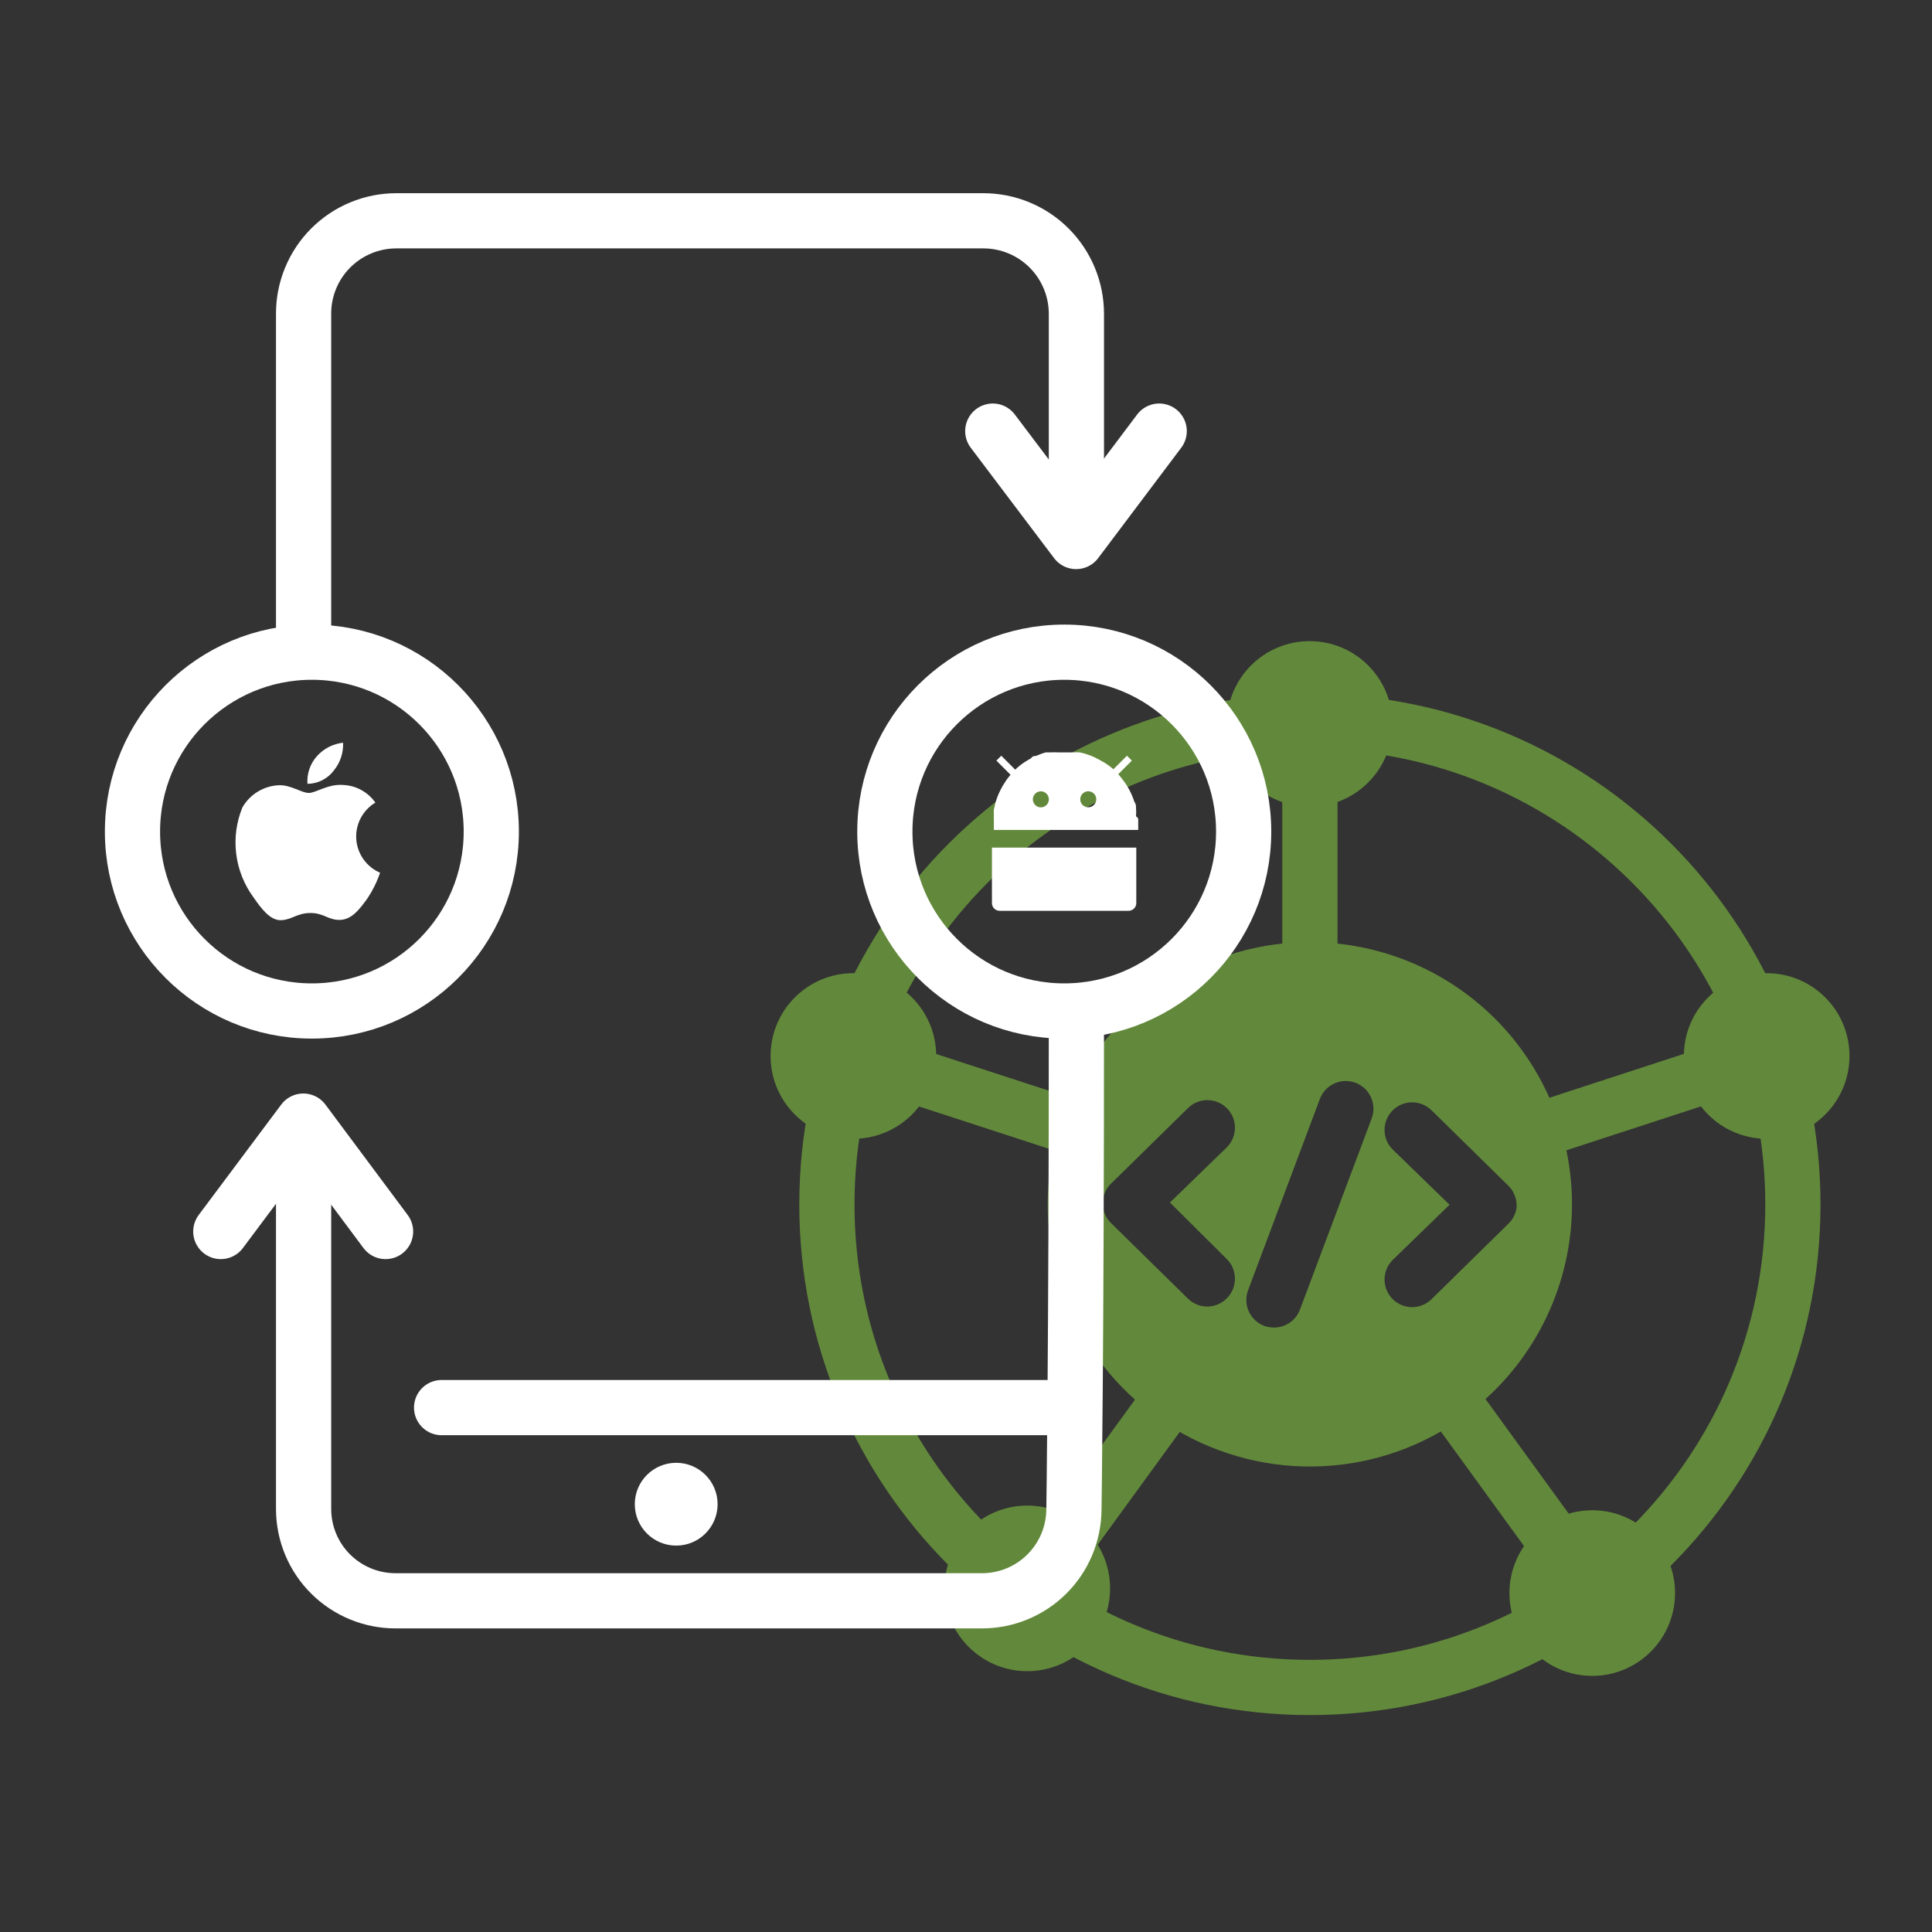
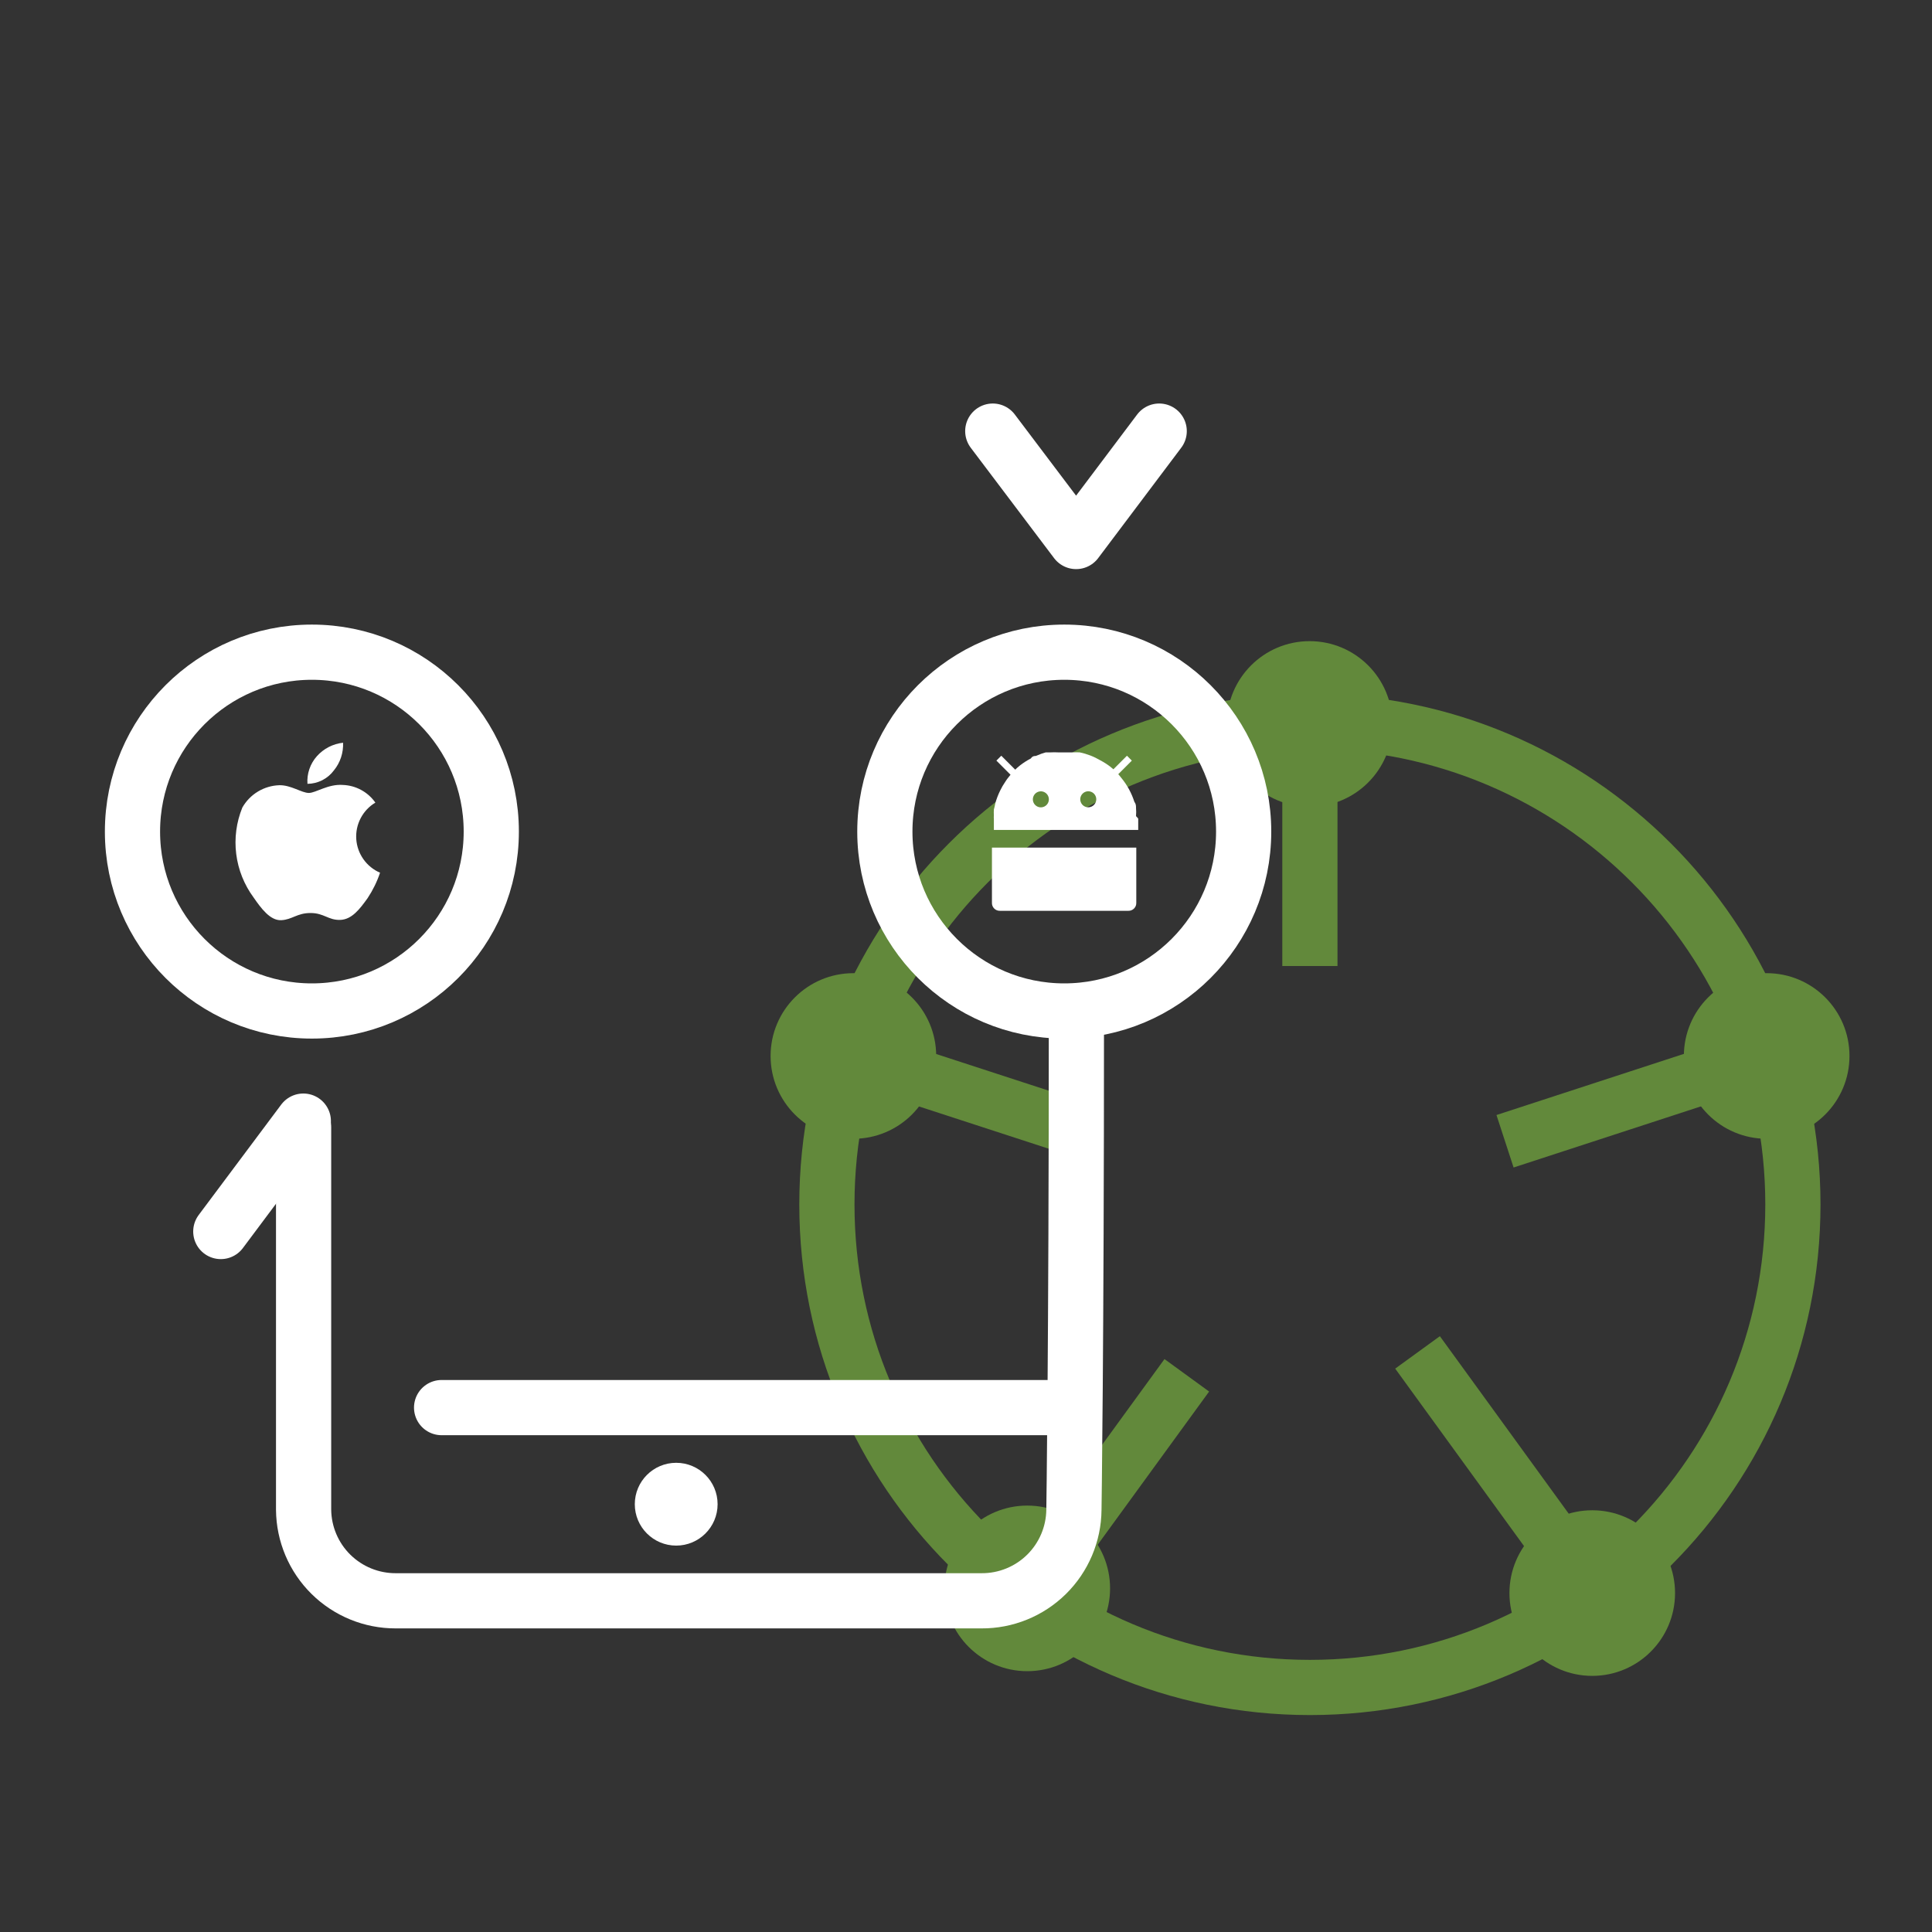
<svg xmlns="http://www.w3.org/2000/svg" width="70" height="70" viewBox="0 0 70 70" fill="none">
  <rect x="0" y="0" width="70" height="70" fill="#333333" stroke="none" />
-   <path d="M8 44.62L10.99 40.62L13.97 44.62" stroke="white" stroke-width="2" stroke-linecap="round" stroke-linejoin="round" />
+   <path d="M8 44.62L10.99 40.62" stroke="white" stroke-width="2" stroke-linecap="round" stroke-linejoin="round" />
  <path d="M35.97 15.62L38.99 19.62L42 15.62" stroke="white" stroke-width="2" stroke-linecap="round" stroke-linejoin="round" />
  <path d="M47.46 61.14C57.125 61.14 64.96 53.305 64.96 43.64C64.96 33.975 57.125 26.14 47.46 26.14C37.795 26.14 29.96 33.975 29.96 43.64C29.96 53.305 37.795 61.14 47.46 61.14Z" stroke="#62893B" stroke-width="2" stroke-miterlimit="10" />
-   <path d="M54.18 36.92C52.851 35.59 51.159 34.685 49.316 34.318C47.473 33.951 45.562 34.138 43.826 34.857C42.09 35.576 40.605 36.794 39.561 38.356C38.517 39.919 37.96 41.755 37.96 43.635C37.96 45.514 38.517 47.351 39.561 48.913C40.605 50.476 42.09 51.694 43.826 52.412C45.562 53.131 47.473 53.319 49.316 52.952C51.159 52.585 52.851 51.679 54.18 50.35C55.957 48.567 56.956 46.152 56.956 43.635C56.956 41.117 55.957 38.703 54.18 36.92ZM44.45 45.62C44.544 45.713 44.618 45.823 44.669 45.945C44.719 46.067 44.745 46.198 44.745 46.33C44.745 46.462 44.719 46.593 44.669 46.714C44.618 46.836 44.544 46.947 44.45 47.04C44.357 47.134 44.247 47.209 44.125 47.261C44.003 47.312 43.872 47.339 43.74 47.34C43.477 47.339 43.226 47.234 43.04 47.05L40.25 44.31C40.156 44.217 40.082 44.106 40.031 43.984C39.98 43.862 39.954 43.732 39.954 43.6C39.954 43.468 39.98 43.337 40.031 43.215C40.082 43.093 40.156 42.983 40.25 42.89L43.04 40.15C43.227 39.964 43.481 39.859 43.745 39.859C44.009 39.859 44.262 39.964 44.45 40.15C44.544 40.243 44.618 40.353 44.669 40.475C44.719 40.597 44.745 40.728 44.745 40.86C44.745 40.992 44.719 41.123 44.669 41.244C44.618 41.366 44.544 41.477 44.45 41.57L42.39 43.57L44.45 45.62ZM49.7 40.52L47.1 47.45C47.028 47.641 46.9 47.806 46.732 47.922C46.564 48.038 46.364 48.1 46.16 48.1C46.041 48.099 45.922 48.079 45.81 48.04C45.686 47.994 45.573 47.925 45.476 47.835C45.379 47.745 45.301 47.637 45.246 47.517C45.192 47.398 45.161 47.268 45.156 47.136C45.152 47.005 45.173 46.873 45.22 46.75L47.82 39.82C47.866 39.696 47.935 39.583 48.025 39.487C48.115 39.39 48.223 39.312 48.343 39.258C48.462 39.203 48.592 39.172 48.723 39.167C48.855 39.163 48.986 39.184 49.11 39.23C49.233 39.276 49.346 39.346 49.443 39.435C49.539 39.525 49.617 39.633 49.672 39.753C49.727 39.872 49.757 40.002 49.762 40.133C49.767 40.265 49.746 40.396 49.7 40.52ZM54.88 44C54.833 44.125 54.758 44.238 54.66 44.33L51.87 47.07C51.682 47.256 51.429 47.361 51.165 47.361C50.901 47.361 50.647 47.256 50.46 47.07C50.366 46.977 50.292 46.866 50.241 46.744C50.19 46.623 50.164 46.492 50.164 46.36C50.164 46.228 50.19 46.097 50.241 45.975C50.292 45.853 50.366 45.743 50.46 45.65L52.52 43.65L50.46 41.65C50.366 41.557 50.292 41.446 50.241 41.324C50.19 41.203 50.164 41.072 50.164 40.94C50.164 40.808 50.19 40.677 50.241 40.555C50.292 40.433 50.366 40.323 50.46 40.23C50.647 40.044 50.901 39.939 51.165 39.939C51.429 39.939 51.682 40.044 51.87 40.23L54.66 42.97C54.753 43.059 54.825 43.169 54.87 43.29C54.899 43.35 54.919 43.414 54.93 43.48C54.96 43.605 54.96 43.735 54.93 43.86C54.918 43.908 54.901 43.955 54.88 44Z" fill="#62893B" />
  <path d="M64.01 41.26C65.667 41.26 67.01 39.917 67.01 38.26C67.01 36.603 65.667 35.26 64.01 35.26C62.353 35.26 61.01 36.603 61.01 38.26C61.01 39.917 62.353 41.26 64.01 41.26Z" fill="#62893B" />
  <path d="M47.45 29.23C49.107 29.23 50.45 27.887 50.45 26.23C50.45 24.574 49.107 23.23 47.45 23.23C45.793 23.23 44.45 24.574 44.45 26.23C44.45 27.887 45.793 29.23 47.45 29.23Z" fill="#62893B" />
  <path d="M47.46 26.23V35.001" stroke="#62893B" stroke-width="2" stroke-miterlimit="10" />
  <path d="M38.8 40.83L30.91 38.26" stroke="#62893B" stroke-width="2" stroke-miterlimit="10" />
  <path d="M43 49.83L37.26 57.72" stroke="#62893B" stroke-width="2" stroke-miterlimit="10" />
  <path d="M57.69 57.72L51.36 49" stroke="#62893B" stroke-width="2" stroke-miterlimit="10" />
  <path d="M54.53 41.35L64 38.26" stroke="#62893B" stroke-width="2" stroke-miterlimit="10" />
  <path d="M30.92 41.26C32.577 41.26 33.92 39.917 33.92 38.26C33.92 36.603 32.577 35.26 30.92 35.26C29.263 35.26 27.92 36.603 27.92 38.26C27.92 39.917 29.263 41.26 30.92 41.26Z" fill="#62893B" />
  <path d="M37.22 60.55C38.877 60.55 40.22 59.207 40.22 57.55C40.22 55.893 38.877 54.55 37.22 54.55C35.563 54.55 34.22 55.893 34.22 57.55C34.22 59.207 35.563 60.55 37.22 60.55Z" fill="#62893B" />
  <path d="M57.69 60.72C59.347 60.72 60.69 59.377 60.69 57.72C60.69 56.063 59.347 54.72 57.69 54.72C56.033 54.72 54.69 56.063 54.69 57.72C54.69 59.377 56.033 60.72 57.69 60.72Z" fill="#62893B" />
-   <path d="M11 23.23V11.37C10.998 10.928 11.084 10.49 11.253 10.081C11.421 9.672 11.668 9.301 11.98 8.988C12.293 8.675 12.663 8.426 13.072 8.257C13.48 8.087 13.918 8 14.36 8H35.62C36.063 7.999 36.502 8.085 36.913 8.254C37.322 8.422 37.695 8.67 38.009 8.984C38.323 9.297 38.572 9.669 38.742 10.078C38.912 10.488 39 10.927 39 11.37C39 11.37 39 11.96 39 19.16" stroke="white" stroke-width="2" stroke-linecap="round" stroke-linejoin="round" />
  <path d="M39 36.86C39 48.86 38.91 54.7 38.91 54.7C38.902 55.582 38.545 56.424 37.917 57.043C37.289 57.661 36.441 58.006 35.56 58H14.34C13.46 58.003 12.615 57.657 11.989 57.039C11.363 56.421 11.008 55.58 11 54.7V40.84" stroke="white" stroke-width="2" stroke-linecap="round" stroke-linejoin="round" />
  <path d="M24.5 56C25.328 56 26 55.328 26 54.5C26 53.672 25.328 53 24.5 53C23.671 53 23 53.672 23 54.5C23 55.328 23.671 56 24.5 56Z" fill="white" />
  <path d="M11.19 28.73C10.93 28.73 10.54 28.44 10.12 28.45C9.846 28.459 9.579 28.538 9.344 28.68C9.109 28.822 8.915 29.022 8.78 29.26C8.563 29.793 8.487 30.373 8.559 30.944C8.631 31.515 8.848 32.057 9.19 32.52C9.46 32.91 9.79 33.36 10.19 33.34C10.59 33.32 10.76 33.08 11.25 33.08C11.74 33.08 11.89 33.34 12.32 33.33C12.75 33.32 13.04 32.93 13.32 32.54C13.509 32.254 13.661 31.945 13.77 31.62C13.528 31.516 13.32 31.347 13.168 31.132C13.016 30.918 12.926 30.665 12.908 30.402C12.891 30.14 12.946 29.877 13.068 29.644C13.19 29.411 13.374 29.215 13.6 29.08C13.466 28.889 13.29 28.732 13.085 28.621C12.881 28.51 12.653 28.448 12.42 28.44C11.89 28.4 11.44 28.73 11.19 28.73ZM12.1 27.91C12.329 27.629 12.446 27.273 12.43 26.91C12.063 26.95 11.725 27.125 11.48 27.4C11.359 27.536 11.267 27.694 11.209 27.866C11.15 28.038 11.127 28.219 11.14 28.4C11.327 28.398 11.511 28.353 11.678 28.268C11.844 28.183 11.989 28.061 12.1 27.91Z" fill="white" />
  <path d="M38.56 36.63C42.15 36.63 45.06 33.72 45.06 30.13C45.06 26.54 42.15 23.63 38.56 23.63C34.97 23.63 32.06 26.54 32.06 30.13C32.06 33.72 34.97 36.63 38.56 36.63Z" stroke="white" stroke-width="2" stroke-linecap="round" stroke-linejoin="round" />
  <path d="M11.3 36.63C14.89 36.63 17.8 33.72 17.8 30.13C17.8 26.54 14.89 23.63 11.3 23.63C7.71 23.63 4.8 26.54 4.8 30.13C4.8 33.72 7.71 36.63 11.3 36.63Z" stroke="white" stroke-width="2" stroke-linecap="round" stroke-linejoin="round" />
  <path d="M38 51H16" stroke="white" stroke-width="2" stroke-linecap="round" stroke-linejoin="round" />
  <path d="M35.94 30.71V32.71C35.938 32.748 35.945 32.787 35.959 32.823C35.973 32.858 35.995 32.891 36.022 32.918C36.049 32.945 36.081 32.967 36.117 32.981C36.153 32.995 36.191 33.001 36.23 33H40.88C40.918 33.001 40.957 32.995 40.992 32.981C41.028 32.967 41.061 32.945 41.088 32.918C41.115 32.891 41.137 32.858 41.151 32.823C41.165 32.787 41.171 32.748 41.17 32.71V30.71H35.94ZM41.16 29.57C41.169 29.47 41.169 29.37 41.16 29.27C41.16 29.2 41.16 29.13 41.1 29.05C41.001 28.741 40.845 28.452 40.64 28.2C40.522 28.043 40.384 27.902 40.23 27.78C40.117 27.693 39.996 27.616 39.87 27.55C39.638 27.413 39.384 27.314 39.12 27.26C39.033 27.255 38.947 27.255 38.86 27.26H38.6H38.33C38.243 27.255 38.157 27.255 38.07 27.26H37.89L37.73 27.31L37.53 27.39C37.48 27.39 37.41 27.39 37.35 27.48C37.213 27.552 37.082 27.635 36.96 27.73C36.806 27.852 36.668 27.993 36.55 28.15C36.502 28.206 36.458 28.267 36.42 28.33C36.352 28.428 36.292 28.532 36.24 28.64C36.165 28.791 36.105 28.948 36.06 29.11C36.047 29.184 36.03 29.258 36.01 29.33C36.005 29.403 36.005 29.477 36.01 29.55C36.005 29.59 36.005 29.63 36.01 29.67V30.07H41.24V29.66C41.216 29.628 41.189 29.598 41.16 29.57ZM37.68 29.25C37.623 29.244 37.569 29.22 37.525 29.183C37.481 29.146 37.449 29.096 37.433 29.041C37.418 28.985 37.419 28.926 37.437 28.872C37.455 28.817 37.489 28.769 37.534 28.733C37.579 28.698 37.634 28.677 37.692 28.672C37.749 28.668 37.806 28.681 37.856 28.71C37.906 28.739 37.947 28.782 37.972 28.833C37.998 28.885 38.008 28.943 38 29C37.99 29.075 37.951 29.144 37.891 29.19C37.831 29.237 37.755 29.259 37.68 29.25ZM39.43 29.25C39.373 29.25 39.316 29.233 39.269 29.201C39.221 29.169 39.184 29.124 39.162 29.071C39.14 29.018 39.134 28.96 39.145 28.903C39.157 28.847 39.184 28.796 39.225 28.755C39.265 28.714 39.317 28.687 39.373 28.675C39.43 28.664 39.488 28.67 39.541 28.692C39.594 28.714 39.639 28.751 39.671 28.799C39.703 28.846 39.72 28.903 39.72 28.96C39.72 29.037 39.689 29.111 39.635 29.165C39.581 29.219 39.507 29.25 39.43 29.25Z" fill="white" />
  <path d="M40.3 28.09L40.92 27.47" stroke="white" stroke-width="0.25" stroke-miterlimit="10" />
  <path d="M36.81 28.09L36.19 27.47" stroke="white" stroke-width="0.25" stroke-miterlimit="10" />
</svg>